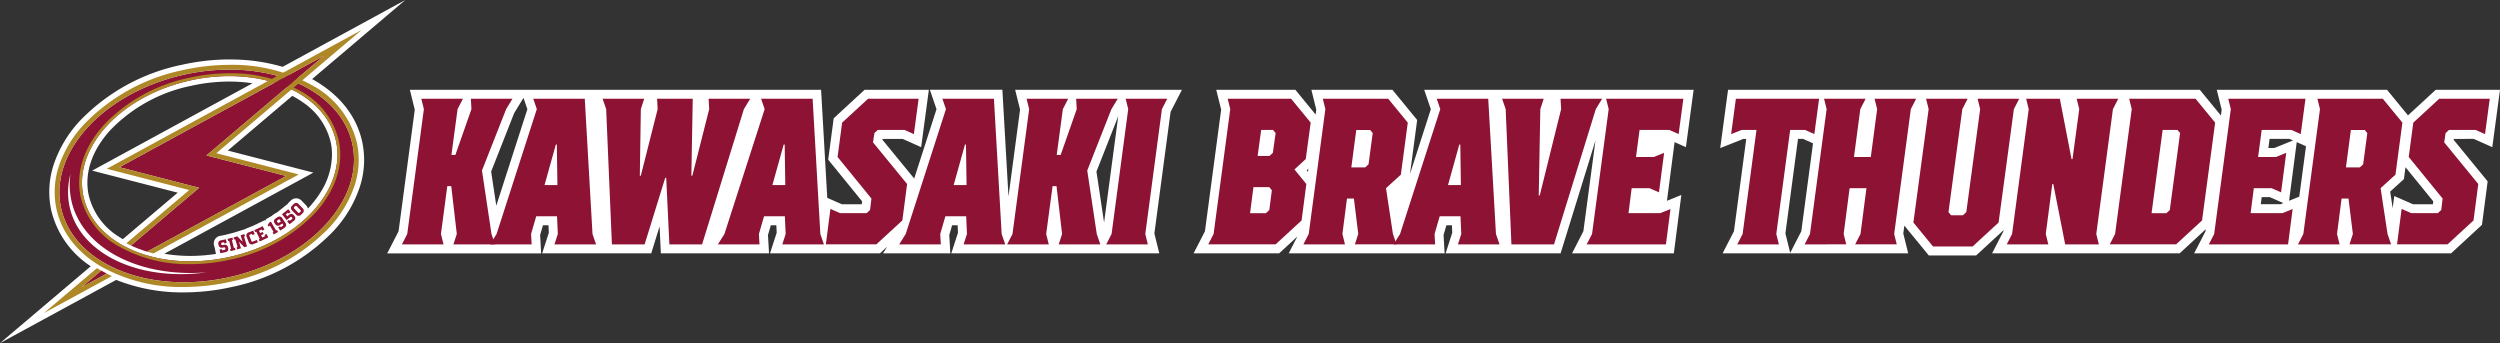
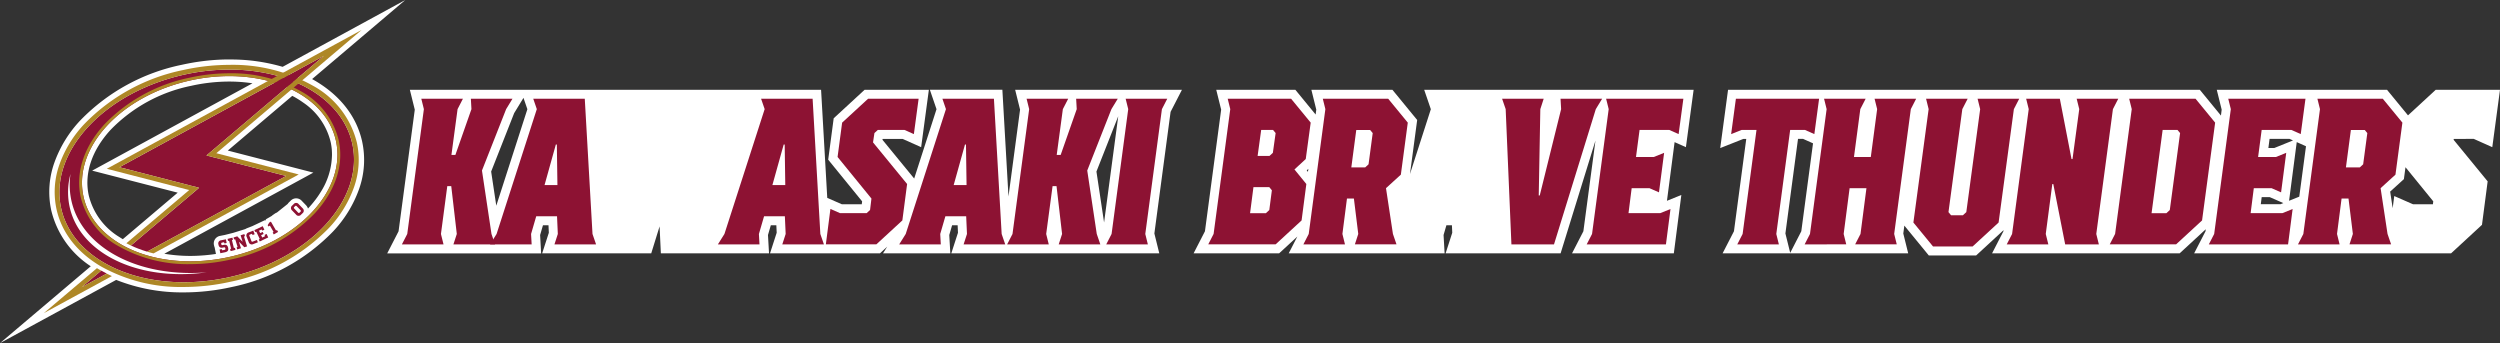
<svg xmlns="http://www.w3.org/2000/svg" width="428.808" height="58.853">
  <rect width="100%" height="100%" fill="#333333" stroke="none" />
  <g id="グループ_515" data-name="グループ 515" transform="translate(-32.356 -10.676)">
    <g id="グループ_509" data-name="グループ 509" fill="#fff">
      <path id="パス_839" data-name="パス 839" d="M223.469 26.074h-16.991l.842 3.406-1.987 14.9-1.047-18.311h-12.439l1.143 3.335-3.83 11.896-5.438-6.639.023-.158h3.435l3.174 1.418 1.324-9.843h-11.025l-5.3 4.888-.942 7.1 5.818 7.146-.059.5h-3.42l-2.5-1.093-1.06-18.536h-70.533l.843 3.406-2.782 20.861-1.947 3.787h26.4L125 50.984l.488-1.674h.948l.058 1.289-1.144 3.529h18.708l1.431-4.623.22 4.623h18.552l-.179-3.145.487-1.673h.948l.058 1.289-1.144 3.529h18.855l1.25-1.153-.724 1.153h11.545l-.18-3.145.487-1.673h.949l.057 1.289-1.143 3.529H231.2l-.843-3.407 2.781-20.86 1.949-3.787h-11.618zM220.421 40.1l3.74-9.491-2.43 18.224zm-98.276-12.64l.668 1.947-5.333 16.553-.88-5.86 3.947-10.021z" />
      <path id="パス_840" data-name="パス 840" d="M305.879 26.074h-29.243l1.142 3.335-3.578 11.11 1.234-9.263-4.248-5.182h-13.9l.843 3.407-.112.839-3.48-4.246H240.97l.844 3.407-2.781 20.861-1.946 3.786h14.67l3.121-2.878-1.478 2.878h26.74l-.179-3.144.487-1.674h.946l.057 1.289-1.14 3.529h19.725l5.979-19.344-2.074 15.558-1.946 3.786h17.46l1.289-10.012-2.468 1 1.311-10.063 1.94.867 1.324-9.844h-16.972zM256.7 40.155l-.214-.261.284-.262z" />
      <path id="パス_841" data-name="パス 841" d="M456.668 34.5l3.173 1.418 1.323-9.844h-11.021l-4.761 4.389-3.6-4.389h-29.2l.842 3.406-.124 1.02-3.627-4.425h-80.916l-1.344 10 3.966-1.571h.5l-2.111 15.842-1.948 3.786h31.836l-.843-3.406.18-1.353 4.194 5.116h8.123l4.7-4.335-.026.192-1.946 3.786h32.171l4.485-4.135-.046.349-1.948 3.782h44.07l5.3-4.889.974-7.456-5.835-7.125.023-.158zm-117.25 19.549l-.824-3.327 2.162-16.222h.876l1.7.76-2.011 15.082zm103.338-7.664l-.431-2.846 2.355-2.139.273-2.044 4.764 5.853-.06.5h-3.418l-3.214-1.408zm-14.869-10.623l-1.153 8.645-1.749.707 1.315-10.063zm-7.752 9.938l.153-1.211h1.383l2.33 1.02-.472.191zm2.307-9.636h-1.008l.207-1.567h3.422l.6.267z" />
    </g>
    <g id="グループ_512" data-name="グループ 512" fill="#8d1233">
      <g id="グループ_510" data-name="グループ 510">
        <path id="パス_842" data-name="パス 842" d="M105.061 29.394l-.441-1.784h7.138l-.918 1.784-1.053 7.852h.679l2.754-7.852-.1-1.784h7.139l-1.088 1.784-4.147 10.529 1.632 10.885.611 1.784h-7.138l.578-1.784-.952-8.209h-.68l-1.087 8.209.441 1.784h-7.138l.918-1.784z" />
        <path id="パス_843" data-name="パス 843" d="M116.41 52.592l1.122-1.784 6.9-21.414-.612-1.784h8.838l1.326 23.2.612 1.784h-7.138l.578-1.784-.137-3.034h-3.569l-.883 3.034.1 1.784zm9.348-10.171h2.21l-.1-6.96h-.17z" />
-         <path id="パス_844" data-name="パス 844" d="M142.1 40.815h.17l2.889-11.421-.1-1.784h6.118l-.238 13.2h.171L154 29.394l-.1-1.784h7.138l-1.088 1.784-7.172 23.2h-5.609l-.544-11.42h-.169l-3.535 11.42h-5.609l-.986-23.2-.612-1.784h7.138l-.578 1.784z" />
        <path id="パス_845" data-name="パス 845" d="M155.491 52.592l1.122-1.784 6.9-21.414-.613-1.784h8.838l1.326 23.2.612 1.784h-7.138l.578-1.784-.137-3.034h-3.569l-.883 3.034.1 1.784zm9.348-10.171h2.21l-.1-6.96h-.17z" />
        <path id="パス_846" data-name="パス 846" d="M182.919 32.963l-.578.535-.241 1.602 5.846 7.138-.815 6.244-4.453 4.1h-8.668l.782-6.067 1.632.714h4.589l.578-.536.237-1.962-5.809-7.131.781-5.889 4.453-4.1h8.668l-.816 6.067-1.6-.714z" />
        <path id="パス_847" data-name="パス 847" d="M186.587 52.592l1.121-1.784 6.9-21.414L194 27.61h8.838l1.326 23.2.611 1.784h-7.138l.578-1.784-.136-3.034h-3.569l-.884 3.034.1 1.784zm9.347-10.171h2.21l-.1-6.96h-.17z" />
        <path id="パス_848" data-name="パス 848" d="M208.882 29.394l-.442-1.784h7.138l-.918 1.784-1.053 7.852h.68l2.753-7.852-.1-1.784h7.138l-1.087 1.784-4.148 10.529 1.632 10.885.612 1.784h-7.138l.578-1.784-.953-8.209h-.679l-1.095 8.209.442 1.784h-7.138l.918-1.784z" />
        <path id="パス_849" data-name="パス 849" d="M232.57 27.61l-.918 1.784-2.852 21.414.441 1.784H222.1l.918-1.784 2.855-21.414-.442-1.784z" />
      </g>
      <g id="グループ_511" data-name="グループ 511">
        <path id="パス_850" data-name="パス 850" d="M243.375 29.394l-.441-1.784h10.873l3.364 4.1-.849 6.246-1.938 1.784 2.039 2.5-.815 6.246-4.452 4.1H239.6l.917-1.784zm6.117 17.845l.577-.536.442-3.39-.442-.535h-2.718l-.578 4.461zm1.189-10.35l.475-3.39-.441-.535h-2.039l-.611 4.46h2.035z" />
        <path id="パス_851" data-name="パス 851" d="M263.051 52.592h-7.135l.917-1.784 2.854-21.414-.441-1.784h11.213l3.364 4.1-1.189 8.923-2.549 2.319 1.19 7.852.611 1.784h-7.136l.578-1.784-.748-6.068h-1.189l-.781 6.068zm1.088-13.2h2.378l.578-.535.713-5.353-.441-.535h-2.379z" />
-         <path id="パス_852" data-name="パス 852" d="M271.378 52.592l1.121-1.784 6.9-21.414-.611-1.784h8.834l1.326 23.2.611 1.784h-7.136l.577-1.786-.136-3.034H279.3l-.883 3.034.1 1.784zm9.344-10.171h2.209l-.1-6.959h-.17z" />
        <path id="パス_853" data-name="パス 853" d="M307.161 27.61l-1.088 1.784-7.17 23.2H291.6l-.986-23.2L290 27.61h7.135l-.577 1.784-.272 14.811h.17l3.669-14.811-.1-1.784z" />
        <path id="パス_854" data-name="パス 854" d="M312.225 42.956l-.543 4.283h5.436l1.767-.714-.781 6.067h-13.592l.917-1.784 2.855-21.414-.442-1.784h13.252l-.815 6.067-1.6-.713h-5.1l-.612 4.639h3.058l1.767-.714-.883 6.781-1.632-.714z" />
        <path id="パス_855" data-name="パス 855" d="M330.339 52.592l.917-1.784 2.379-17.844h-2.549l-1.8.713.816-6.067h14.271l-.815 6.067-1.6-.713h-2.549l-2.378 17.844.441 1.784z" />
        <path id="パス_856" data-name="パス 856" d="M341.894 52.592l.917-1.784 2.854-21.414-.441-1.784h7.135l-.917 1.784-1.087 8.206h2.888l1.087-8.209-.442-1.784h7.136l-.917 1.784-2.855 21.414.442 1.784h-7.136l.918-1.784 1.019-7.852h-2.888l-1.02 7.852.442 1.784z" />
        <path id="パス_857" data-name="パス 857" d="M375.162 48.845l-4.451 4.1h-6.8l-3.364-4.1 2.616-19.451-.441-1.784h7.135l-.917 1.784-2.375 17.666.442.535h2.039l.577-.535L372 29.394l-.442-1.784h7.142l-.918 1.784z" />
        <path id="パス_858" data-name="パス 858" d="M391.916 50.808l.442 1.784h-5.777l-2.038-10.35h-.17l-1.122 8.566.442 1.784h-7.135l.917-1.784 2.854-21.414-.441-1.784h5.776l2.005 10.35h.17l1.155-8.566-.442-1.784h7.136l-.917 1.784z" />
        <path id="パス_859" data-name="パス 859" d="M398 29.394l-.442-1.784h11.383l3.364 4.1-2.243 16.774-4.451 4.1h-11.382l.917-1.784zm7.849 3.57H403.3l-1.9 14.275h2.549l.578-.536 1.767-13.2z" />
        <path id="パス_860" data-name="パス 860" d="M418.935 42.956l-.544 4.283h5.437l1.767-.714-.782 6.067h-13.592l.918-1.784 2.854-21.414-.442-1.784H427.8l-.815 6.067-1.6-.713h-5.1l-.612 4.639h3.058l1.767-.714-.883 6.781-1.631-.714z" />
        <path id="パス_861" data-name="パス 861" d="M433.649 52.592h-7.135l.917-1.784 2.854-21.414-.441-1.784h11.213l3.364 4.1-1.189 8.923-2.549 2.319 1.189 7.852.612 1.784h-7.136l.578-1.784-.748-6.068h-1.189l-.782 6.068zm1.087-13.2h2.379l.578-.535.713-5.353-.441-.535h-2.379z" />
-         <path id="パス_862" data-name="パス 862" d="M452.408 32.964l-.577.535-.238 1.6 5.844 7.138-.815 6.246-4.452 4.1h-8.664l.781-6.067 1.631.714h4.587l.578-.536.238-1.963-5.811-7.131.782-5.889 4.451-4.1h8.665l-.816 6.067-1.6-.713z" />
      </g>
    </g>
    <g id="グループ_514" data-name="グループ 514">
      <path id="パス_863" data-name="パス 863" d="M86.457 24.56c-.187-.11-.377-.218-.568-.323l15.986-13.561-21.041 11.462a31.728 31.728 0 00-8.49-1.258l-1.23-.006H70.8v.008a38.011 38.011 0 00-7.22.9A33.618 33.618 0 0046.155 31.3a20.7 20.7 0 00-4.493 7.327 14.912 14.912 0 00-.514 8.134 15.807 15.807 0 006.777 9.584L32.356 69.529l19.929-10.844a30.508 30.508 0 0011.607 2.142 37.67 37.67 0 008.146-.907 33.6 33.6 0 0017.426-9.52 20.7 20.7 0 004.493-7.326 14.913 14.913 0 00.513-8.134c-.939-4.24-3.71-7.831-8.013-10.38zm-.02 20.405c-.08.1-.162.21-.249.319-.269.339-.56.679-.864 1.01l-.143.154a1.459 1.459 0 00-.357-.59l-.68-.706a1.3 1.3 0 00-1.946-.037l-.258.249a1.56 1.56 0 00-.24.291l-1.823 1.456-.019.019a1.628 1.628 0 00-.35.178l-.291.2a1.549 1.549 0 00-.244.2l-.973.561-.165.266-.044-.094-2.16 1.021-.9.352a1.716 1.716 0 00-.292.151l-2.069.645-1.431.36-.793.158a1.314 1.314 0 00-1.073 1.659 1.728 1.728 0 00.1.327l.221 1.119c-.64.1-1.283.173-1.913.227l-.067.007-.218.015a26.716 26.716 0 01-6.656-.284l25.565-13.913L71.429 36.5l11.06-9.382a15.76 15.76 0 011.876 1.152 11.361 11.361 0 014.7 6.741c.026.119.05.239.073.359a42.926 42.926 0 00.059.36l.014.1c.012.087.023.173.032.26l.01.092c.009.091.018.182.024.275v.07c.007.1.013.2.017.345 0 .109.006.218.006.345a12.267 12.267 0 01-2 6.499c-.062.1-.126.2-.189.294l-.064.1-.152.223-.09.13-.056.079-.257.352zm-23.6-1.242L53.422 51.7c-.2-.118-.392-.239-.58-.361a11.55 11.55 0 01-5.255-7.119c-.829-3.738.5-7.745 3.745-11.28a26.59 26.59 0 0113.84-7.549 30.065 30.065 0 016.508-.726 26.647 26.647 0 013.982.3l-27.5 14.98z" fill="#fff" />
      <path id="パス_864" data-name="パス 864" d="M92.775 35.313c-1.719-7.754-10.474-12.7-21.048-12.7a35.945 35.945 0 00-7.771.866c-13.788 3.056-23.241 13.314-21.113 22.909 1.72 7.754 10.475 12.7 21.049 12.7a35.943 35.943 0 007.77-.866C85.451 55.166 94.9 44.909 92.775 35.313zM63.344 57.695c-9.634 0-17.25-4.475-18.951-11.137a11.911 11.911 0 01.059-6.052A12.634 12.634 0 0044.7 45.5c1.833 7.176 10.016 12 20.362 12 .91 0 1.83-.038 2.754-.113a32.426 32.426 0 01-4.472.308zm8.34-2.945a31.069 31.069 0 01-6.709.747c-9.182 0-16.794-4.319-18.293-11.081-1.854-8.359 6.334-17.285 18.289-19.936a31.01 31.01 0 016.709-.748c9.182 0 16.794 4.32 18.293 11.082 1.854 8.358-6.334 17.286-18.289 19.936z" fill="#8d1233" />
      <g id="グループ_513" data-name="グループ 513" fill="#8d1233">
        <path id="パス_865" data-name="パス 865" d="M70.478 53.61l.373-.074c.142-.028.186-.093.157-.235L71 53.262c-.028-.142-.093-.185-.235-.157l-.223.044c-.4.08-.635-.109-.715-.513l-.009-.042a.543.543 0 01.474-.708l.813-.161.126.633-.368.073-.088-.208-.313.062c-.142.028-.185.093-.157.235l.007.039c.029.141.093.185.235.157l.226-.045c.4-.079.632.11.713.516l.008.043c.092.464-.154.641-.6.729l-.748.148-.125-.633.365-.072z" />
        <path id="パス_866" data-name="パス 866" d="M72.471 53.2l.187-.015.087.349-.835.209-.087-.349.171-.074-.333-1.33-.186.01-.088-.349.835-.209.087.349-.171.074z" />
        <path id="パス_867" data-name="パス 867" d="M74.268 50.827l.107.344-.167.084.525 1.681-.469.147-.88-.911-.03.01.337 1.079-.645.2-.107-.343.167-.085-.406-1.306-.185.025-.107-.343.645-.2.88.911.03-.009-.337-1.08z" />
        <path id="パス_868" data-name="パス 868" d="M75.561 50.775l-.309.121c-.135.053-.166.124-.113.259l.329.841c.053.134.124.165.259.113l.7-.275.155.4-.784.307a.544.544 0 01-.779-.338l-.346-.884a.544.544 0 01.338-.779l.787-.308.242.617-.349.137z" />
        <path id="パス_869" data-name="パス 869" d="M77.218 50.035l-.439.207.195.412.433-.2.168.355-.433.2.194.411.467-.22-.061-.237.339-.16.283.6-1.458.69-.154-.325.154-.107-.586-1.239-.179.051-.154-.325 1.431-.676.283.6-.339.16z" />
        <path id="パス_870" data-name="パス 870" d="M79.278 50.456l-.625-1.079-.253.146-.131-.226.283-.455.269-.155.879 1.523.175-.066.18.311-.744.431-.18-.311z" />
-         <path id="パス_871" data-name="パス 871" d="M80.779 49.006l-.384.257a.542.542 0 01-.843-.183L79.5 49a.552.552 0 01.147-.857l.291-.195a.543.543 0 01.834.162l.537.8a.544.544 0 01-.165.836l-.718.481-.359-.537.312-.208.161.158.294-.2a.169.169 0 00.055-.277zm-.237-.352l-.164-.246a.169.169 0 00-.277-.054l-.14.094a.169.169 0 00-.055.277l.055.082c.078.117.155.132.275.052z" />
-         <path id="パス_872" data-name="パス 872" d="M81.8 46.563l.4.5-.293.234-.174-.144-.37.295.265.331.312-.249a.544.544 0 01.846.1l.064.079a.544.544 0 01-.1.844l-.73.583-.408-.511.29-.232.18.151.334-.266a.168.168 0 00.038-.278l-.035-.043c-.09-.113-.168-.122-.278-.034l-.627.5-.793-1z" />
        <path id="パス_873" data-name="パス 873" d="M84.267 46.4a.544.544 0 01-.019.85l-.259.249a.542.542 0 01-.849-.014l-.68-.706a.544.544 0 01.016-.852l.259-.249a.543.543 0 01.851.016zm-.8.72a.177.177 0 00.288.012L83.89 47c.1-.1.106-.179 0-.289l-.642-.667a.17.17 0 00-.282 0l-.131.126a.169.169 0 000 .282z" />
      </g>
      <path id="パス_874" data-name="パス 874" d="M71.728 21.802a36.8 36.8 0 00-7.947.885 32.673 32.673 0 00-16.944 9.246 19.8 19.8 0 00-4.3 7 14 14 0 00-.486 7.633c.883 3.984 3.5 7.366 7.581 9.78a27.975 27.975 0 0014.26 3.554 36.725 36.725 0 007.945-.885 32.665 32.665 0 0016.945-9.246 19.787 19.787 0 004.3-7 14 14 0 00.486-7.634 15.276 15.276 0 00-7.581-9.779A27.974 27.974 0 0071.728 21.8m21.047 13.513c2.128 9.6-7.324 19.853-21.113 22.912a35.943 35.943 0 01-7.77.866c-10.574 0-19.329-4.949-21.049-12.7-2.128-9.6 7.325-19.853 21.113-22.911a35.945 35.945 0 017.771-.866c10.573-.003 19.329 4.945 21.048 12.699z" fill="#ae8726" />
      <path id="パス_875" data-name="パス 875" d="M71.68 23.247a31.512 31.512 0 00-6.814.759 28.012 28.012 0 00-14.575 7.974c-3.565 3.885-5.015 8.339-4.083 12.541a13.12 13.12 0 006.492 8.388 24.016 24.016 0 0012.276 3.074 31.513 31.513 0 006.814-.76 28.011 28.011 0 0014.574-7.973c3.565-3.886 5.015-8.34 4.083-12.541a13.121 13.121 0 00-6.491-8.389 24.025 24.025 0 00-12.276-3.073m18.293 11.567c1.854 8.358-6.334 17.286-18.289 19.936a31.069 31.069 0 01-6.709.747c-9.182 0-16.794-4.319-18.293-11.081-1.854-8.359 6.334-17.285 18.289-19.936a31.01 31.01 0 016.709-.748c9.182 0 16.794 4.32 18.293 11.082z" fill="#ae8726" />
      <path id="パス_876" data-name="パス 876" d="M57.511 53.816l.071.02 23.844-12.972-12.163-3.135-1.5-.385 1.178-1 18.982-16.1-35.085 19.114L65.007 42.5l1.5.386-1.18 1-10.512 8.9c.42.2.858.383 1.3.553s.922.332 1.396.477z" fill="#8d1233" />
      <path id="パス_877" data-name="パス 877" d="M50.661 57.6q-.481-.243-.945-.506l-3.371 2.856z" fill="#8d1233" />
      <path id="パス_878" data-name="パス 878" d="M94.385 15.813L50.674 39.626l14.133 3.647-10.774 9.121.133.071a21.904 21.904 0 00.629.31l.017.008 10.512-8.9 1.18-1-1.5-.386-12.166-3.139 35.089-19.116-18.982 16.1-1.178 1 1.5.385 12.163 3.135-23.848 12.974q.27.083.546.158c.188.052.377.1.567.147L83.592 40.6l-14.129-3.645z" fill="#ae8726" />
      <path id="パス_879" data-name="パス 879" d="M51.1 57.818q-.222-.106-.44-.216l-4.315 2.348 3.371-2.85c-.123-.07-.249-.138-.371-.21l-.023-.013a21.507 21.507 0 01-.337-.206l-9.118 7.718 11.683-6.36c-.15-.069-.3-.14-.45-.211z" fill="#ae8726" />
    </g>
  </g>
</svg>